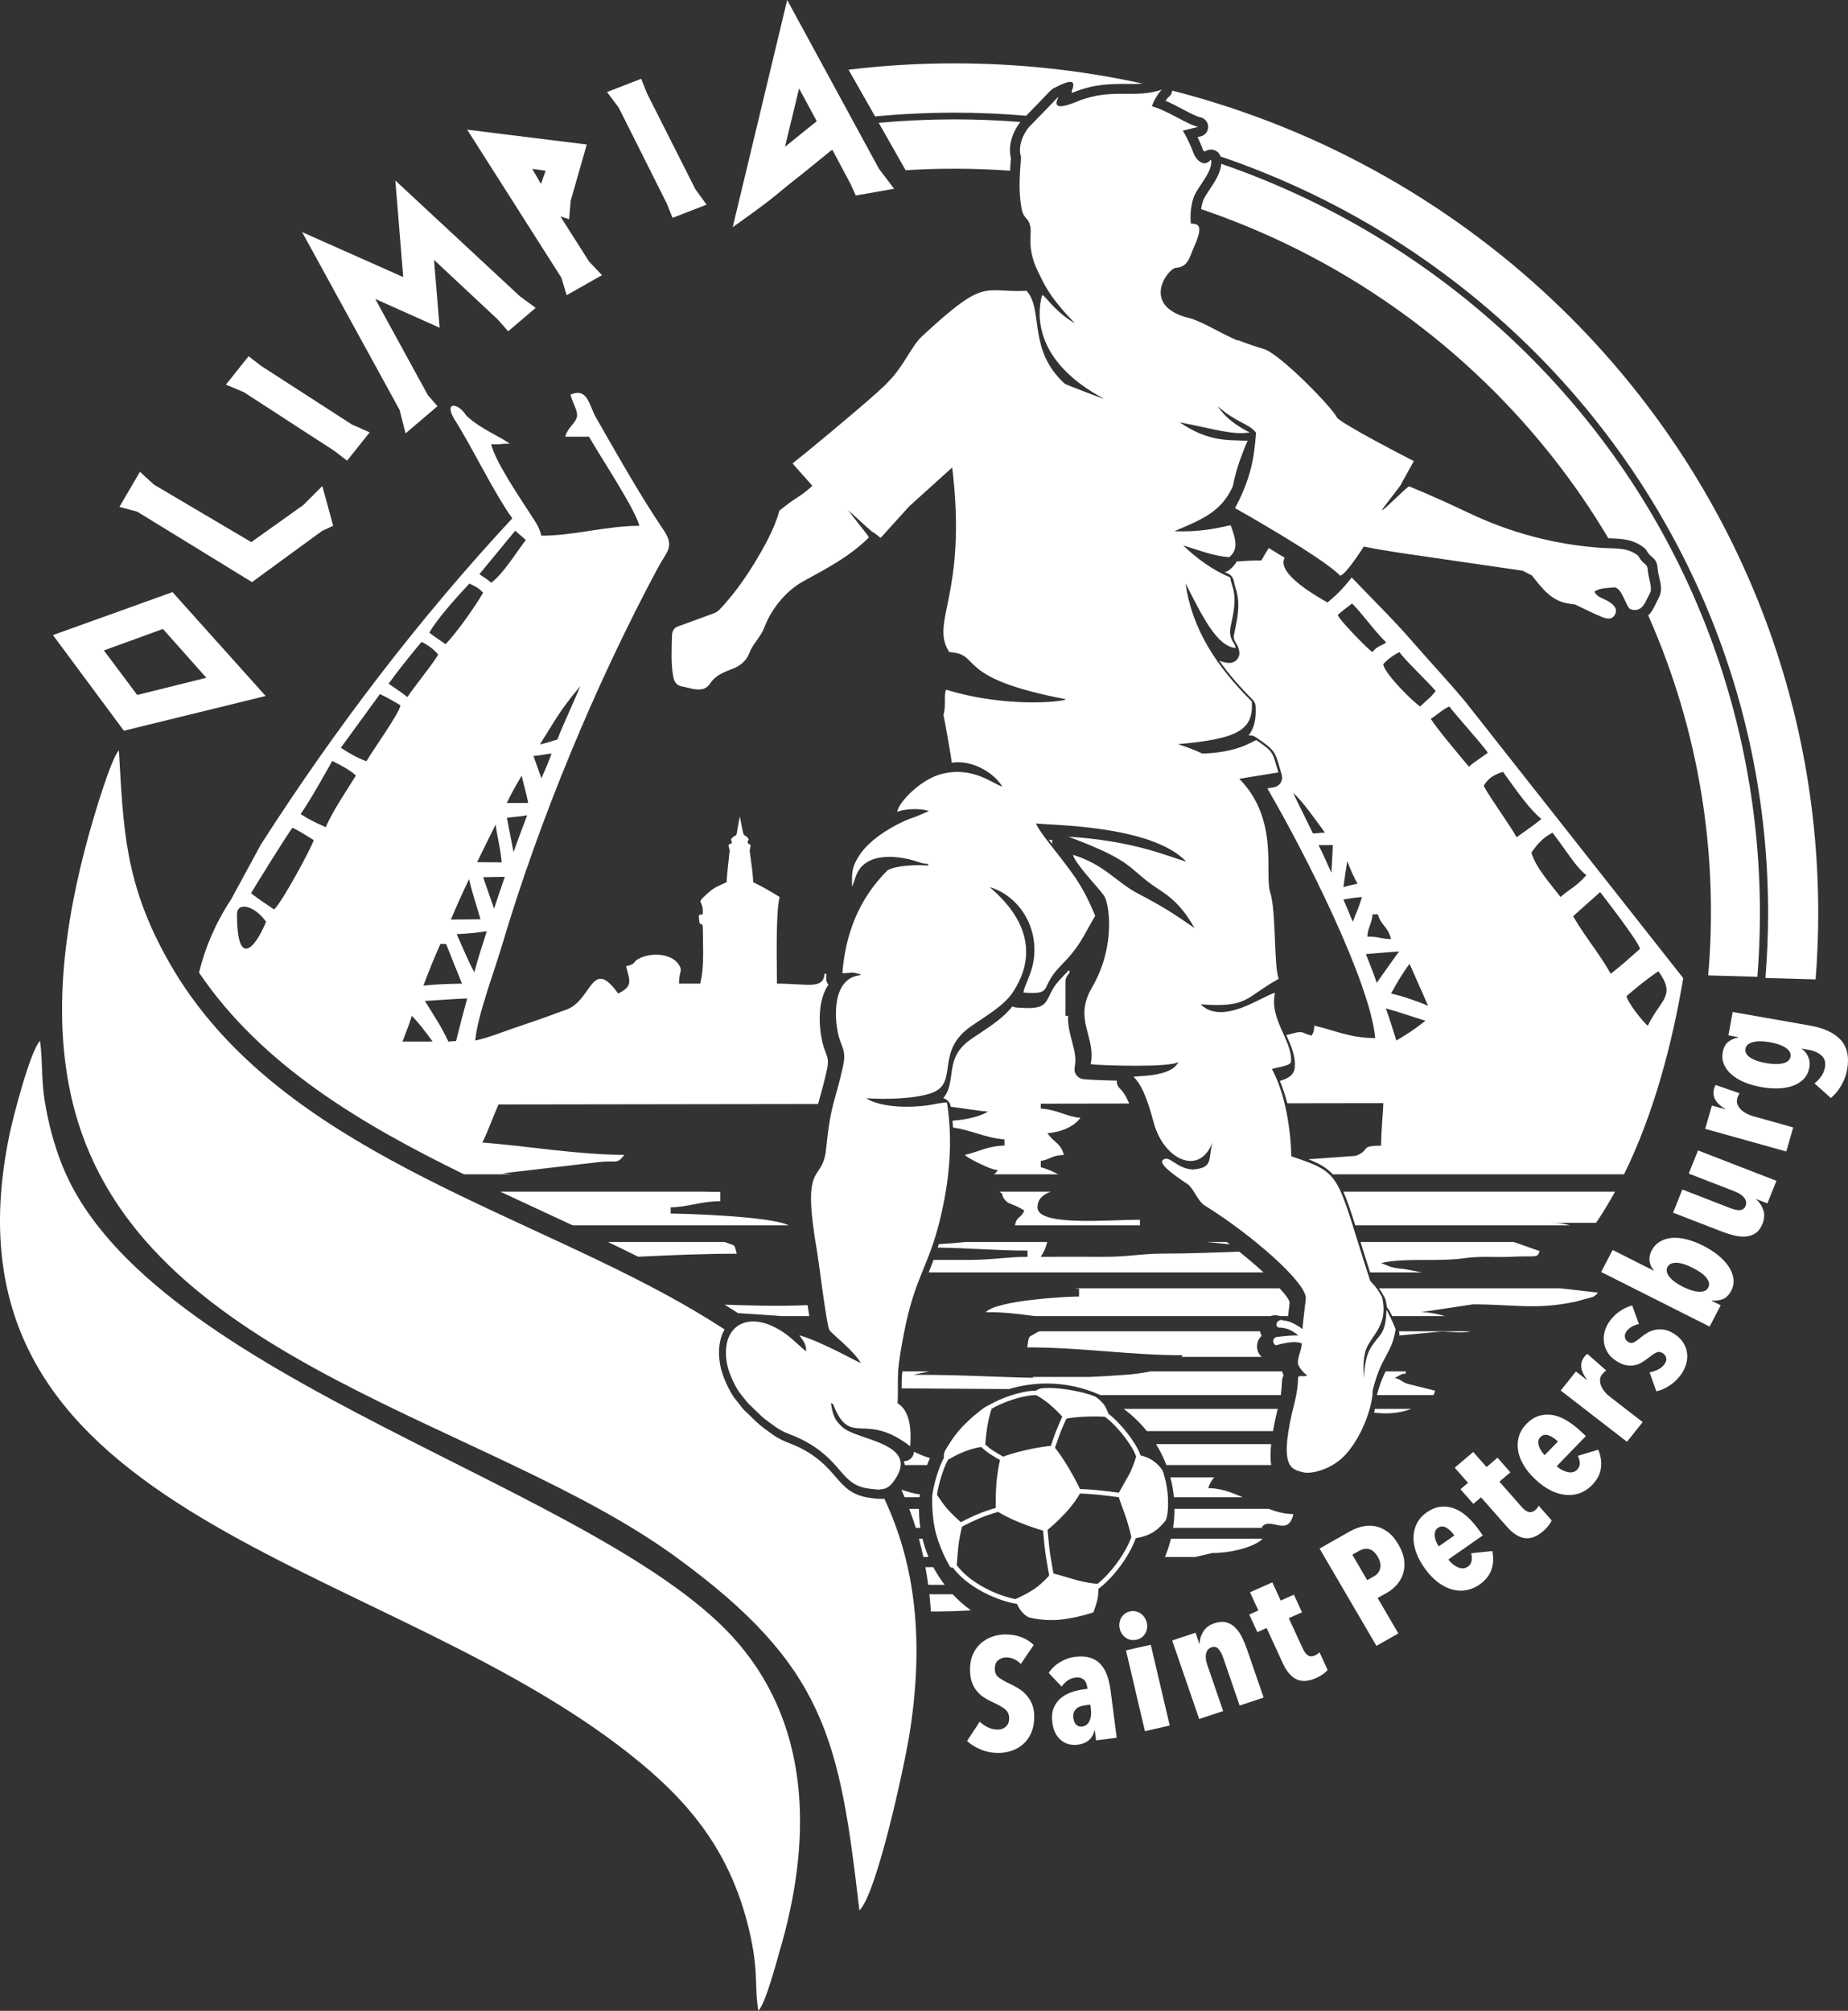
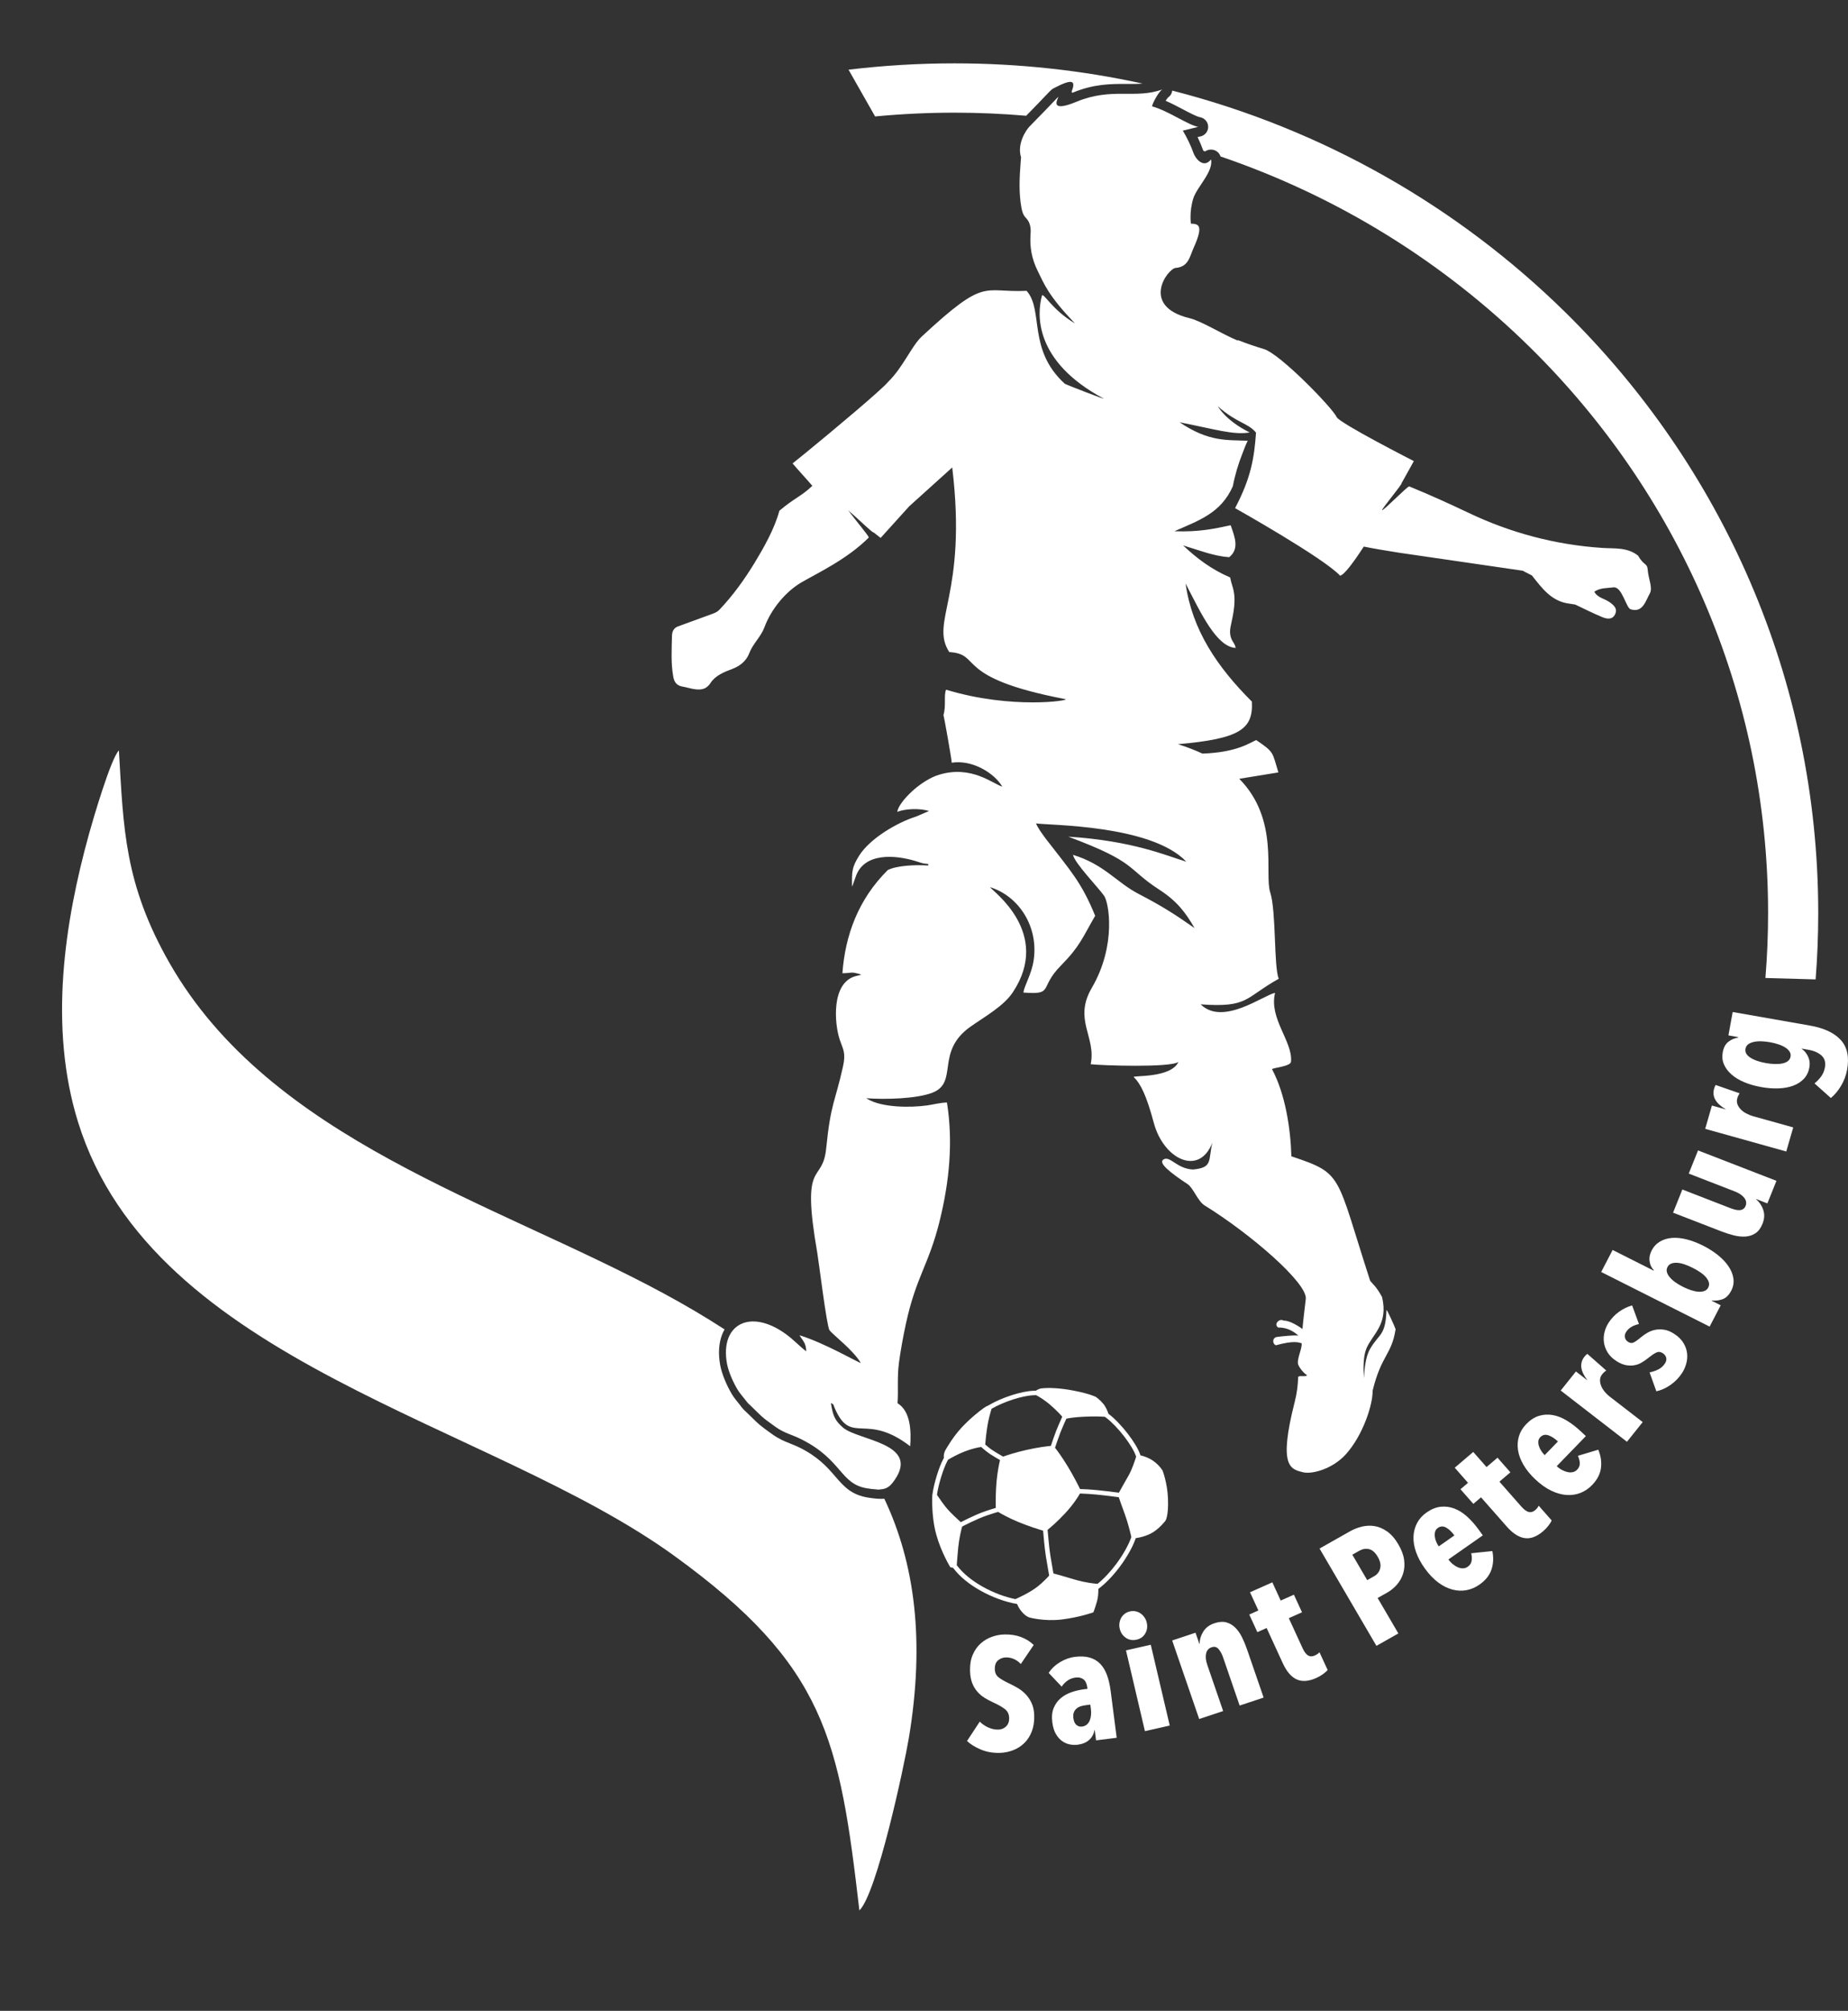
<svg xmlns="http://www.w3.org/2000/svg" width="91" height="99" viewBox="0 0 91 99" fill="none">
  <rect x="0" y="0" width="91" height="99" fill="#333333" stroke="none" />
  <g clip-path="url(#clip0_172_62)">
    <path d="M46.999 3.119C50.181 3.119 53.282 3.464 56.265 4.115C56.009 4.136 55.749 4.135 55.481 4.133C54.706 4.13 53.875 4.126 52.814 4.565C52.81 4.567 52.806 4.569 52.801 4.574C52.792 4.553 52.781 4.533 52.768 4.515C52.964 4.005 52.883 3.819 51.876 4.35L51.874 4.351L51.874 4.35C51.856 4.359 51.838 4.371 51.82 4.385C51.802 4.397 51.785 4.411 51.77 4.425C51.706 4.481 51.626 4.565 51.5 4.697C51.316 4.89 51.011 5.21 50.532 5.699C49.367 5.599 48.189 5.547 46.999 5.547C45.681 5.547 44.377 5.611 43.092 5.733L41.784 3.431C43.493 3.226 45.233 3.119 46.999 3.119L46.999 3.119ZM53.005 5.011C52.969 5.026 52.935 5.039 52.901 5.053C52.935 5.04 52.969 5.026 53.005 5.011ZM52.174 5.226C52.165 5.225 52.156 5.222 52.148 5.221C52.156 5.222 52.165 5.225 52.174 5.226ZM52.142 5.219C52.135 5.218 52.127 5.215 52.12 5.212C52.127 5.215 52.135 5.218 52.142 5.219ZM52.094 4.789C52.084 4.798 52.07 4.811 52.052 4.829C52.07 4.811 52.084 4.798 52.094 4.789ZM86.934 48.15L86.934 48.143L89.406 48.213L89.406 48.219L86.934 48.15ZM86.934 48.143C87.02 47.091 87.065 46.027 87.065 44.952C87.065 34.071 82.58 24.22 75.33 17.089C71.087 12.916 65.896 9.675 60.103 7.704C60.029 7.469 59.783 7.323 59.532 7.374C59.462 7.388 59.399 7.416 59.345 7.455L59.258 7.427C59.251 7.412 59.244 7.398 59.24 7.385C59.167 7.184 59.082 6.98 58.984 6.774L58.972 6.748C59.014 6.737 59.043 6.73 59.053 6.729C59.324 6.7 59.52 6.462 59.491 6.196C59.467 5.978 59.301 5.81 59.093 5.771C58.923 5.738 58.598 5.567 58.244 5.381C57.971 5.236 57.682 5.085 57.398 4.962C57.437 4.9 57.476 4.845 57.512 4.806L57.515 4.802C57.635 4.721 57.709 4.595 57.725 4.461C65.161 6.361 71.806 10.189 77.076 15.371C84.773 22.942 89.534 33.4 89.534 44.952C89.534 46.05 89.491 47.137 89.406 48.213L86.934 48.143V48.143ZM52.871 5.065C52.85 5.073 52.828 5.081 52.807 5.089C52.828 5.081 52.85 5.073 52.871 5.065ZM52.462 5.197C52.45 5.2 52.437 5.203 52.424 5.205L52.462 5.197ZM52.344 5.22C52.333 5.221 52.323 5.223 52.313 5.224L52.344 5.22ZM52.209 5.228C52.2 5.228 52.191 5.227 52.183 5.226C52.191 5.227 52.2 5.228 52.209 5.228ZM52.115 5.211C52.081 5.198 52.059 5.178 52.044 5.155C52.059 5.178 52.081 5.198 52.115 5.211ZM52.037 4.981C52.071 4.856 52.152 4.739 52.096 4.787C52.152 4.739 52.071 4.856 52.037 4.981Z" fill="white" />
    <path d="M51.747 71.186C51.764 71.134 51.818 70.973 51.882 70.79C51.923 70.675 51.967 70.554 52.006 70.451C52.042 70.357 52.09 70.242 52.139 70.13C52.207 69.972 52.275 69.821 52.308 69.748C52.207 69.632 52.028 69.441 51.761 69.206C51.426 68.912 51.153 68.753 50.987 68.673L50.988 68.69L50.906 68.692C50.623 68.7 50.26 68.781 49.901 68.895C49.501 69.023 49.107 69.194 48.836 69.355L48.827 69.36C48.768 69.549 48.675 69.874 48.622 70.209C48.562 70.593 48.528 70.952 48.515 71.118C48.569 71.166 48.731 71.306 48.865 71.394C48.936 71.442 49.017 71.492 49.092 71.537C49.245 71.629 49.379 71.704 49.38 71.705L49.396 71.714C49.591 71.644 50.006 71.506 50.557 71.382C51.113 71.257 51.546 71.205 51.747 71.186H51.747ZM48.661 69.201L48.72 69.166C49.004 68.996 49.416 68.818 49.833 68.685C50.211 68.565 50.596 68.48 50.899 68.472L50.981 68.47L50.981 68.483C51.058 68.434 51.151 68.384 51.237 68.362C51.322 68.34 51.659 68.335 51.659 68.335C51.659 68.335 52.154 68.326 52.87 68.465C53.682 68.623 53.956 68.772 53.956 68.772C53.956 68.772 54.13 68.879 54.319 69.102C54.45 69.255 54.535 69.462 54.583 69.606L54.589 69.61C54.889 69.834 55.236 70.201 55.53 70.581C55.825 70.962 56.068 71.36 56.157 71.642L56.161 71.652C56.323 71.689 56.567 71.767 56.792 71.927C57.119 72.159 57.253 72.412 57.253 72.412C57.253 72.412 57.483 73.013 57.514 73.773C57.55 74.67 57.385 74.877 57.385 74.877C57.385 74.877 57.063 75.303 56.662 75.504C56.38 75.644 56.105 75.704 55.927 75.728L55.911 75.775C55.772 76.166 55.494 76.665 55.142 77.136C54.833 77.549 54.467 77.942 54.086 78.228C54.087 78.402 54.076 78.636 54.024 78.819C53.915 79.205 53.84 79.381 53.84 79.381C53.84 79.381 53.168 79.624 52.287 79.732C51.407 79.839 50.681 79.631 50.681 79.631C50.681 79.631 50.47 79.572 50.249 79.268C50.169 79.158 50.117 79.056 50.082 78.969L50.054 78.964C49.51 78.871 48.859 78.639 48.265 78.303C47.745 78.01 47.268 77.636 46.942 77.203L46.931 77.188L46.798 77.162C46.798 77.162 46.344 76.43 46.099 75.533C45.843 74.592 45.91 73.592 45.91 73.592L45.914 73.587L45.919 73.551C45.953 73.297 46.031 72.971 46.126 72.66C46.221 72.348 46.336 72.048 46.443 71.846L46.479 71.777C46.465 71.671 46.475 71.53 46.563 71.38C46.653 71.228 46.938 70.73 47.353 70.283C47.783 69.822 48.226 69.475 48.457 69.311C48.536 69.255 48.604 69.221 48.661 69.201ZM46.677 71.873L46.68 71.875L46.642 71.947C46.544 72.135 46.434 72.423 46.342 72.725C46.249 73.028 46.173 73.342 46.142 73.579L46.139 73.599C46.266 73.786 46.495 74.117 46.662 74.306C46.837 74.505 47.152 74.796 47.312 74.942C47.375 74.909 47.509 74.84 47.687 74.755C47.811 74.696 47.956 74.629 48.11 74.562C48.246 74.502 48.398 74.445 48.539 74.397C48.759 74.32 48.959 74.261 49.033 74.24C49.029 73.998 49.026 73.453 49.072 72.948C49.115 72.471 49.198 72.074 49.243 71.883C49.161 71.836 48.917 71.696 48.739 71.578C48.679 71.538 48.615 71.49 48.556 71.443C48.444 71.354 48.351 71.27 48.345 71.265L48.315 71.238C48.136 71.266 47.845 71.328 47.503 71.461C47.158 71.595 46.849 71.769 46.677 71.873H46.677ZM52.51 69.846C52.476 69.92 52.41 70.066 52.345 70.217C52.298 70.325 52.252 70.437 52.216 70.529C52.104 70.822 51.975 71.21 51.957 71.263L51.952 71.278C52.068 71.425 52.294 71.728 52.573 72.188C52.871 72.678 53.087 73.111 53.182 73.309C53.205 73.31 53.38 73.315 53.606 73.329C53.73 73.338 53.871 73.348 54.018 73.363C54.168 73.377 54.341 73.397 54.504 73.416C54.751 73.446 54.994 73.477 55.097 73.49C55.193 73.317 55.405 72.936 55.569 72.653C55.736 72.366 55.885 71.915 55.946 71.719L55.943 71.708C55.86 71.447 55.631 71.074 55.351 70.712C55.069 70.349 54.738 69.999 54.453 69.787L54.409 69.754C54.219 69.739 53.898 69.727 53.412 69.748C52.931 69.768 52.647 69.817 52.51 69.846L52.51 69.846ZM47.113 77.059L47.123 77.072C47.429 77.479 47.883 77.833 48.378 78.113C48.921 78.419 49.514 78.636 50.019 78.733L50.018 78.722C50.018 78.722 50.698 78.43 51.107 78.101C51.356 77.9 51.55 77.698 51.664 77.571C51.651 77.494 51.624 77.345 51.595 77.178L51.504 76.639C51.443 76.278 51.374 75.48 51.364 75.36C51.136 75.292 50.618 75.13 50.121 74.922C49.659 74.728 49.316 74.536 49.149 74.436L49.127 74.443C49.123 74.444 48.891 74.509 48.615 74.605C48.478 74.652 48.331 74.707 48.201 74.764C48.047 74.831 47.905 74.897 47.784 74.955C47.544 75.07 47.384 75.154 47.382 75.156L47.377 75.158C47.325 75.352 47.23 75.747 47.186 76.185C47.159 76.451 47.129 76.841 47.113 77.059L47.113 77.059ZM54.045 77.978C54.374 77.714 54.69 77.368 54.961 77.006C55.3 76.552 55.567 76.074 55.699 75.703L55.71 75.672C55.664 75.474 55.532 74.929 55.389 74.549C55.268 74.226 55.152 73.89 55.09 73.712C55.007 73.701 54.755 73.668 54.478 73.636C54.306 73.616 54.132 73.596 53.996 73.582C53.855 73.569 53.715 73.558 53.592 73.55C53.373 73.536 53.212 73.531 53.18 73.53C53.084 73.702 52.858 74.064 52.459 74.495C52.064 74.92 51.742 75.193 51.586 75.318L51.587 75.329C51.591 75.379 51.664 76.237 51.725 76.603C51.794 77.011 51.846 77.309 51.873 77.465C52.05 77.513 52.45 77.625 52.915 77.765C53.452 77.926 53.921 77.969 54.045 77.978V77.978Z" fill="white" />
-     <path fill-rule="evenodd" clip-rule="evenodd" d="M8.605 29.275L13.081 34.266L6.1 35.977L2.607 31.267L8.495 29.152L8.605 29.274L8.605 29.275ZM5.116 32.023L6.756 34.215L10.161 33.369L8.024 30.965L5.116 32.023V32.023ZM7.114 23.433L7.579 23.858L12.373 26.69L14.935 24.865L15.871 23.929L16.407 25.884L15.85 26.146L12.409 28.659L6.762 25.194L5.88 24.956L6.891 23.228L7.114 23.432V23.433ZM12.433 17.686L12.86 18.015L17.324 20.897L18.203 21.288L17.09 22.681L16.478 22.208L12.019 19.315L11.126 18.935L12.242 17.538L12.433 17.686ZM19.875 20.96L19.678 20.184L14.877 11.428L19.855 13.64L19.468 8.887L25.593 14.58L26.378 15.157L25.023 16.311L24.509 15.727L21.372 12.795L21.647 16.135L18.477 14.717L21.074 19.461L21.545 19.997L19.97 21.338L19.874 20.96L19.875 20.96ZM28.1 9.896L28.025 10.792L27.598 10.659L29.01 12.881L29.645 13.547L27.902 14.533L27.645 13.675L23.006 6.384L28.893 7.115L28.1 9.896L28.1 9.896ZM26.87 8.407L26.209 8.313L26.638 9.058L26.87 8.407H26.87ZM31.662 4.103L31.862 4.602L34.236 9.305L34.792 10.077L33.117 10.726L32.832 10.014L30.468 5.301L29.892 4.531L31.573 3.879L31.662 4.103H31.662ZM42.062 9.453L41.893 9.076L40.987 7.373C40.939 7.402 40.897 7.432 40.86 7.462L39.644 8.451L38.853 9.077C38.452 9.399 38.026 9.773 37.614 10.071C37.492 10.165 37.349 10.273 37.184 10.392C37.024 10.511 36.832 10.649 36.611 10.807L36.081 11.184L38.763 0L43.276 8.3L44.028 9.294L42.14 9.625L42.062 9.453L42.062 9.453ZM39.349 4.356L38.653 7.231C39.172 6.806 39.697 6.388 40.219 5.967L39.349 4.356Z" fill="white" />
-     <path d="M46.999 5.877C48.092 5.877 49.173 5.921 50.244 6.006C50.105 6.183 49.902 6.504 49.801 6.881C49.727 7.158 49.701 7.468 49.78 7.788L49.768 7.943C49.757 8.095 49.745 8.248 49.736 8.404C48.833 8.339 47.92 8.306 46.999 8.306C46.192 8.306 45.39 8.331 44.595 8.381L43.27 6.047C44.498 5.935 45.742 5.877 46.999 5.877H46.999ZM79.987 27.052C79.969 27.048 79.951 27.044 79.932 27.041C79.951 27.044 79.969 27.048 79.987 27.052ZM58.853 9.552C58.863 9.533 58.873 9.515 58.883 9.496C58.873 9.515 58.863 9.533 58.853 9.552ZM59.292 8.854C59.312 8.823 59.33 8.793 59.349 8.763C59.33 8.793 59.312 8.823 59.292 8.854ZM59.387 8.701C59.362 8.741 59.375 8.721 59.387 8.701C59.406 8.669 59.423 8.639 59.44 8.608C59.423 8.639 59.406 8.669 59.387 8.701ZM84.116 48.022C84.632 42.075 83.684 35.98 81.163 30.302C81.345 30.126 81.465 29.876 81.577 29.64C81.605 29.582 81.631 29.526 81.667 29.464C81.676 29.448 81.683 29.432 81.69 29.416C81.857 29.086 81.784 28.77 81.703 28.422C81.672 28.292 81.64 28.155 81.631 28.032C81.601 27.63 81.495 27.541 81.305 27.384C81.255 27.343 81.185 27.284 81.092 27.121C81.061 27.068 81.023 27.023 80.978 26.986C80.428 26.537 79.837 26.521 79.261 26.506L79.201 26.504C77.579 23.771 75.607 21.263 73.346 19.039C69.39 15.148 64.548 12.129 59.144 10.297C59.161 10.178 59.189 10.048 59.231 9.912C59.276 9.767 59.417 9.553 59.565 9.331C59.83 8.932 60.108 8.512 60.137 8.065C65.824 10.024 70.92 13.218 75.093 17.322C83.614 25.703 87.427 37.052 86.536 48.091L84.116 48.022ZM79.873 27.032L79.816 27.024C79.835 27.026 79.854 27.029 79.873 27.032ZM79.797 27.021L79.739 27.015C79.758 27.017 79.778 27.019 79.797 27.021ZM59.457 8.578C59.584 8.343 59.668 8.111 59.641 7.897C59.668 8.11 59.584 8.343 59.457 8.578Z" fill="white" />
-     <path fill-rule="evenodd" clip-rule="evenodd" d="M51.65 41.342L51.821 41.563C51.809 41.515 51.804 41.466 51.808 41.415C51.809 41.394 51.812 41.373 51.816 41.353L51.65 41.342H51.65ZM20.272 50.011C20.172 50.412 19.974 50.851 19.821 51.28C20.316 51.28 20.81 51.28 21.304 51.28C20.969 50.811 20.522 50.24 20.272 50.011ZM11.386 44.27C10.6 45.463 10.088 46.684 9.801 47.886C12.879 52.431 17.746 55.323 22.847 57.815H25.217L24.728 57.77C26.318 57.584 27.909 57.397 29.5 57.212C30.378 57.113 30.361 57.352 30.748 56.857C28.504 56.857 25.943 56.419 23.751 56.249C24.025 55.717 24.22 55.119 24.492 54.508C24.512 54.465 24.531 54.42 24.55 54.377L40.284 54.354C40.316 54.235 40.349 54.115 40.384 53.991C40.477 53.66 40.584 53.28 40.721 52.66C40.816 52.232 40.756 52.073 40.667 51.84C40.638 51.764 40.606 51.68 40.581 51.608L40.572 51.584L40.544 51.489C40.409 51.034 40.309 50.289 40.398 49.609C40.452 49.194 40.575 48.797 40.795 48.479C40.717 48.387 40.673 48.266 40.683 48.136C40.688 48.07 40.693 48.005 40.699 47.94H40.606C40.535 48.734 39.761 48.427 38.26 48.427C38.26 47.65 38.185 44.963 38.39 44.163C37.917 43.867 37.613 43.691 37.087 43.431C37.087 43.119 36.992 42.439 36.918 41.902C36.905 41.804 36.974 41.685 36.956 41.602C36.951 41.579 36.825 41.529 36.82 41.506C36.79 41.372 36.903 41.371 36.854 41.297C36.671 41.025 36.645 41.276 36.565 40.873C36.52 40.648 36.475 40.422 36.43 40.197C36.388 40.422 36.346 40.648 36.304 40.873C36.266 41.255 36.218 41.051 36.011 41.297C35.957 41.362 36.059 41.374 36.027 41.506C36.02 41.536 35.882 41.57 35.876 41.602C35.864 41.678 35.938 41.814 35.929 41.902C35.872 42.441 35.787 43.109 35.783 43.431C35.344 43.649 35.203 43.652 34.821 44.002C34.241 44.534 34.61 44.252 34.61 44.893C34.61 45.235 34.355 44.76 34.43 45.329C34.477 45.686 34.61 45.288 34.61 45.747C34.61 46.622 34.688 47.592 34.48 48.427C34.132 48.427 33.785 48.427 33.437 48.427C33.437 47.777 33.645 47.813 33.414 47.475C33.056 46.95 32.139 46.895 31.555 47.153C31.073 47.367 31.421 47.427 30.83 47.574C31.008 48.289 31.193 48.541 30.439 48.914C29.125 47.079 29.161 49.247 27.896 49.705C27.57 49.823 27.326 49.908 27.05 50.011C26.444 50.238 25.895 50.411 25.244 50.638C24.681 50.834 24.058 51.086 23.401 51.23C23.509 50.011 24.339 47.829 24.703 46.599C26.551 40.37 29.31 33.72 32.394 27.959C32.82 27.163 33.239 26.927 32.684 26.107C31.482 24.331 30.414 22.413 29.353 20.567C29.002 19.956 28.947 19.061 28.093 19.43C28.205 19.88 28.496 20.259 28.396 20.567C28.288 20.895 27.967 21.028 27.832 21.501C28.223 21.501 28.614 21.501 29.005 21.501C29.575 22.508 31.274 25.052 31.482 25.887C29.868 25.887 28.262 26.375 26.659 26.375C26.541 25.901 26.318 25.626 26.063 25.227C25.536 24.404 24.401 22.741 24.183 21.867C24.689 21.906 24.537 21.836 25.109 21.848C24.487 21.413 23.748 21.166 22.971 20.474C22.55 19.794 21.836 19.761 22.385 20.657C23.261 22.035 24.333 24.276 25.225 25.521C20.611 30.484 16.456 35.943 12.835 41.597C12.352 42.488 11.869 43.379 11.386 44.27V44.27ZM28.2 60.327H38.834C37.977 59.879 33.693 59.748 33.026 59.748C33.026 59.646 33.026 59.545 33.026 59.443C33.889 59.425 34.543 59.139 35.467 59.139C35.467 58.987 35.467 58.835 35.467 58.683C35.163 58.683 34.9 58.678 34.659 58.67H24.635C25.362 59.012 26.09 59.349 26.814 59.684C27.278 59.899 27.741 60.113 28.2 60.327V60.327ZM31.425 61.873C32.99 61.799 34.57 61.725 36.281 61.725C36.136 61.217 36.261 61.37 35.737 61.168C35.718 61.161 35.698 61.154 35.678 61.147H29.939C30.44 61.387 30.936 61.629 31.425 61.873H31.425ZM45.469 76.657H45.723C45.602 76.368 45.502 76.067 45.426 75.757H45.25C45.331 76.052 45.404 76.352 45.469 76.657ZM45.708 78.027H46.519C46.309 77.753 46.121 77.462 45.959 77.156H45.569C45.622 77.442 45.668 77.732 45.708 78.027H45.708ZM45.839 79.338H46.241C46.791 79.333 47.317 79.315 47.806 79.281C47.483 79.046 47.184 78.781 46.912 78.491H45.764L45.767 78.51C45.796 78.782 45.82 79.058 45.838 79.338H45.839ZM45.321 75.222C45.275 74.922 45.252 74.615 45.252 74.303V74.287H44.773C44.889 74.593 44.996 74.905 45.095 75.223H45.321V75.222ZM45.28 73.716C45.285 73.668 45.29 73.62 45.296 73.571C44.95 73.534 44.669 73.425 44.385 73.348C44.44 73.47 44.494 73.593 44.546 73.716H45.28ZM40.858 50.309C40.857 50.273 40.856 50.236 40.856 50.199C40.856 50.236 40.857 50.273 40.858 50.309ZM41.33 48.602C41.338 48.594 41.347 48.586 41.355 48.577C41.347 48.586 41.338 48.594 41.33 48.602ZM41.434 48.508C41.471 48.478 41.51 48.452 41.551 48.427C41.51 48.452 41.471 48.479 41.434 48.508ZM45.651 72.131C45.694 72.016 45.741 71.903 45.792 71.791C45.53 71.704 45.257 71.595 45.005 71.477L45.004 71.49H45.003C44.997 71.583 44.963 71.675 44.9 71.754C44.802 71.878 44.655 71.942 44.507 71.941C44.529 72.001 44.545 72.065 44.556 72.131H45.651H45.651ZM44.512 71.456C44.481 71.432 44.449 71.408 44.418 71.385C44.449 71.408 44.48 71.432 44.512 71.456ZM44.408 71.378C44.377 71.355 44.346 71.333 44.316 71.311C44.346 71.333 44.377 71.355 44.408 71.378ZM44.315 71.311C44.285 71.29 44.255 71.269 44.225 71.248L44.315 71.311ZM44.216 71.242C44.189 71.224 44.163 71.206 44.136 71.189C44.163 71.206 44.189 71.224 44.216 71.242ZM44.119 71.178C44.093 71.161 44.067 71.145 44.041 71.129C44.067 71.145 44.093 71.161 44.119 71.178ZM44.398 68.356L49.689 68.388C50.275 68.211 50.898 68.115 51.544 68.115C52.488 68.115 53.383 68.32 54.188 68.686H63.068C63.073 68.65 63.078 68.613 63.083 68.578C63.107 68.395 63.12 68.217 63.125 68.043C63.129 67.895 63.16 67.789 63.209 67.712C63.176 67.644 63.15 67.578 63.133 67.517H56.669C56.174 67.62 55.692 67.666 55.431 67.685C54.782 67.733 54.196 67.768 53.657 67.791C52.718 67.791 51.78 67.791 50.841 67.791C50.862 67.805 50.882 67.819 50.902 67.833C49.095 67.805 47.545 67.685 44.967 67.685L45.77 67.517H44.435C44.403 67.812 44.398 68.088 44.398 68.356H44.398ZM55.334 69.363C55.759 69.68 56.142 70.047 56.474 70.458H62.685C62.741 70.135 62.817 69.772 62.917 69.363H55.334ZM56.928 71.1C57.129 71.424 57.299 71.77 57.437 72.131H62.595C62.554 71.867 62.55 71.531 62.594 71.1H56.928H56.928ZM57.632 72.737C57.716 73.054 57.775 73.381 57.807 73.716H61.19C60.637 73.47 60.078 73.264 59.494 73.264C59.578 73.019 59.68 72.851 59.792 72.737H57.632H57.632ZM57.835 74.287L57.836 74.303C57.836 74.615 57.812 74.922 57.766 75.222H62.177C62.164 75.209 62.15 75.196 62.134 75.183C62.553 74.644 63.434 75.709 63.688 74.543C63.275 74.543 62.873 74.437 62.475 74.286H57.835V74.287ZM57.661 75.757C57.584 76.067 57.485 76.368 57.364 76.657H58.85C59.134 76.588 59.413 76.522 59.685 76.461C60.656 76.461 61.795 76.151 62.177 75.757H57.661ZM62.125 66.804C62.048 66.733 61.99 66.648 61.952 66.556C61.901 66.436 61.885 66.306 61.904 66.184C61.923 66.054 61.979 65.929 62.071 65.825C62.088 65.806 62.106 65.788 62.125 65.771C62.086 65.699 62.063 65.623 62.055 65.545H51.178C51.117 65.57 51.06 65.599 51.008 65.631C50.597 65.886 50.695 65.692 50.582 66.336C53.304 66.336 55.603 66.722 58.238 66.722C58.224 66.75 58.208 66.777 58.189 66.804H62.125V66.804ZM62.551 64.797C62.694 64.746 62.856 64.737 63.019 64.793L63.054 64.797H63.428L63.504 64.15C63.516 64.03 63.329 63.771 63.013 63.429H52.932C52.998 63.438 53.065 63.444 53.134 63.446C53.134 63.574 53.134 63.703 53.134 63.831C52.6 63.831 49.109 64.005 48.54 64.602C49.533 64.602 50.094 64.684 50.964 64.797H62.551H62.551ZM62.218 62.645L62.201 62.63C61.846 62.301 61.444 61.959 61.022 61.623C59.824 61.664 58.641 61.718 57.266 61.719C56.186 61.721 55.58 61.881 54.343 61.877C53.313 61.873 52.282 61.877 51.251 61.877C51.424 61.571 51.474 61.519 51.569 61.147H47.568C47.091 61.195 46.623 61.233 46.23 61.254C46.213 61.311 46.195 61.368 46.177 61.423C47.792 61.445 49.05 61.572 50.6 61.572C50.6 61.674 50.6 61.775 50.6 61.877C49.609 61.877 48.878 62.031 47.671 62.029H45.969C45.89 62.244 45.81 62.447 45.73 62.645H62.218V62.645ZM56.133 60.327V60.052C54.556 60.052 51.088 60.387 51.088 59.443C51.088 59.042 51.35 58.821 51.736 58.67H49.214C49.478 58.847 49.277 58.782 49.427 58.995C49.635 59.288 49.697 59.216 50.127 59.422C50.167 59.44 50.395 59.569 50.437 59.595C50.278 60.008 50.061 59.861 49.981 60.327H56.133V60.327ZM52.111 57.815C51.811 57.656 51.49 57.525 51.251 57.466C51.251 57.365 51.251 57.263 51.251 57.162C51.854 57.03 51.706 56.91 52.39 56.857C52.221 56.266 51.933 56.29 51.576 55.793C52.267 55.739 52.898 55.459 53.204 55.032C52.492 54.977 52.127 54.644 51.251 54.576C51.251 54.497 51.251 54.417 51.251 54.338L55.603 54.331C55.587 54.294 55.572 54.257 55.556 54.222C55.424 53.928 55.303 53.747 55.178 53.626C55.029 53.483 54.973 53.343 55.004 53.203C54.256 53.19 53.589 53.157 53.362 53.131C53.343 53.13 53.323 53.127 53.303 53.123C53.037 53.07 52.865 52.814 52.919 52.552C53.011 52.109 52.902 51.697 52.793 51.286C52.684 50.877 52.575 50.469 52.594 50.011H52.467C52.467 49.442 52.467 48.874 52.467 48.305C52.467 47.995 52.785 47.893 52.626 47.773C52.524 47.885 52.411 48.005 52.284 48.134C51.931 48.492 51.804 48.755 51.715 48.939C51.428 49.534 51.348 49.699 50.051 49.605L50.051 49.603L50.01 49.599C49.954 49.59 49.901 49.572 49.853 49.547C49.436 50.08 48.824 50.488 48.242 50.875C48.084 50.979 47.929 51.083 47.772 51.194C47.008 51.732 46.922 52.351 46.849 52.874C46.785 53.332 46.729 53.742 46.449 54.066C46.632 54.114 46.778 54.264 46.809 54.46L46.814 54.488C47.443 54.565 48.146 54.689 48.647 54.728C48.238 54.994 47.468 55.137 46.902 55.175C46.913 55.288 46.923 55.401 46.931 55.514C47.831 55.636 48.523 56.024 49.461 56.097C49.461 56.198 49.461 56.3 49.461 56.401C48.636 56.418 48.228 56.701 47.508 56.858C47.728 57.035 47.566 56.926 47.889 57.11C48.005 57.176 48.224 57.279 48.314 57.321C48.646 57.472 48.715 57.526 49.136 57.618C49.069 57.703 49.008 57.766 48.949 57.815H52.111L52.111 57.815ZM63.994 64.205C63.995 64.194 63.995 64.183 63.995 64.171C63.995 64.183 63.995 64.194 63.994 64.205ZM63.996 64.165C63.995 64.153 63.995 64.141 63.994 64.129C63.995 64.141 63.995 64.153 63.996 64.165ZM63.987 64.085C63.985 64.072 63.982 64.058 63.978 64.045L63.987 64.085ZM63.976 64.036C63.972 64.023 63.968 64.01 63.964 63.996C63.968 64.01 63.972 64.023 63.976 64.036ZM63.961 63.988C63.956 63.974 63.951 63.96 63.945 63.945C63.951 63.96 63.956 63.974 63.961 63.988ZM63.944 63.943C63.938 63.928 63.932 63.913 63.925 63.898C63.932 63.913 63.938 63.928 63.944 63.943ZM63.922 63.89C63.915 63.875 63.907 63.86 63.9 63.845C63.907 63.86 63.915 63.875 63.922 63.89ZM63.76 63.609C63.748 63.592 63.736 63.575 63.724 63.558L63.76 63.609ZM56.075 54.185C56.066 54.161 56.056 54.139 56.047 54.117L56.075 54.185ZM53.402 52.649C53.406 52.63 53.409 52.61 53.413 52.592C53.409 52.61 53.406 52.63 53.402 52.649ZM53.425 52.517C53.427 52.5 53.429 52.483 53.432 52.466C53.429 52.483 53.427 52.5 53.425 52.517ZM53.409 51.765C53.378 51.582 53.333 51.405 53.286 51.228C53.333 51.405 53.378 51.582 53.409 51.765ZM53.224 50.993C53.207 50.927 53.191 50.862 53.176 50.796C53.191 50.862 53.207 50.928 53.224 50.993ZM53.158 50.714C53.148 50.664 53.138 50.614 53.13 50.563C53.138 50.614 53.147 50.664 53.158 50.714ZM43.524 54.348L43.495 54.349H43.496L43.524 54.348H43.524ZM67.663 69.553C68.256 69.61 68.808 69.617 69.492 69.363H67.705C67.693 69.425 67.679 69.488 67.663 69.553ZM70.584 68.686C70.622 68.62 70.625 68.585 70.674 68.471C70.252 68.365 69.83 68.26 69.408 68.153C69.086 68.095 68.97 67.892 68.682 67.843C68.743 67.81 68.804 67.776 68.865 67.741C69.351 67.459 69.095 67.862 69.24 67.517H68.232C68.091 67.796 67.943 68.145 67.8 68.686H70.584L70.584 68.686ZM68.906 65.751L70.749 65.575C71.272 65.51 71.874 65.678 72.411 65.545H68.885C68.907 65.61 68.915 65.68 68.906 65.751H68.906ZM71.162 64.797C70.786 64.69 70.404 64.602 69.977 64.602C70.828 64.473 71.678 64.345 72.529 64.217C74.552 64.218 75.651 64.497 77.582 64.086C77.871 64.007 78.159 63.928 78.447 63.85C78.63 63.737 78.592 63.741 78.689 63.639C78.125 63.575 77.559 63.51 76.995 63.446C76.939 63.442 76.888 63.436 76.84 63.429H67.904C67.982 63.537 68.069 63.674 68.174 63.862C68.199 63.905 68.218 63.951 68.23 64.002C68.261 64.13 68.284 64.252 68.299 64.368C68.343 64.417 68.386 64.477 68.428 64.547C68.447 64.58 68.478 64.637 68.514 64.711C68.528 64.737 68.541 64.766 68.556 64.797H71.162V64.797ZM70.026 62.645L69.154 62.481C68.779 62.437 68.707 62.436 68.463 62.367C68.312 62.305 68.162 62.243 68.011 62.181C69.277 61.906 70.753 62.138 72.148 61.941C72.92 61.831 73.582 61.913 74.361 61.876C75.742 61.811 75.684 61.96 75.814 61.595L74.548 61.147H66.994C67.131 61.588 67.286 62.086 67.465 62.645H70.026L70.026 62.645ZM77.322 60.327C76.961 60.243 76.89 60.204 76.31 60.204C77.072 60.204 77.833 60.204 78.595 60.204C78.926 59.714 79.237 59.201 79.528 58.67H66.15C66.334 59.085 66.514 59.619 66.738 60.327H77.322V60.327ZM79.972 57.815C81.435 54.844 82.344 51.394 82.887 48.157C79.308 43.617 75.729 39.078 72.15 34.538C71.309 33.532 70.432 32.602 69.561 31.597C68.643 30.537 67.538 29.455 66.561 28.431C66.071 29.056 65.827 29.27 65.372 29.664C64.984 29.442 62.81 28.246 63.262 27.462C63.002 27.3 62.736 27.137 62.476 26.98C62.337 27.208 62.213 27.416 62.113 27.593C61.64 27.593 61.26 27.617 60.9 27.643C60.824 27.78 60.713 27.914 60.556 28.042C60.486 28.106 60.398 28.15 60.301 28.166C60.347 28.188 60.395 28.209 60.443 28.229C60.599 28.287 60.721 28.422 60.753 28.595C60.763 28.646 60.776 28.705 60.794 28.775C60.811 28.842 60.829 28.903 60.846 28.956C61.093 29.705 60.945 30.398 60.8 31.081L60.777 31.189C60.758 31.276 60.752 31.357 60.763 31.431C60.771 31.488 60.793 31.545 60.831 31.604L60.842 31.62C60.887 31.688 60.929 31.764 60.962 31.843C60.995 31.924 61.019 32.01 61.03 32.1C61.033 32.127 61.034 32.155 61.032 32.183C61.016 32.451 60.783 32.654 60.511 32.639C60.346 32.629 60.188 32.589 60.038 32.523C60.504 33.191 61.061 33.827 61.685 34.45C61.769 34.532 61.824 34.644 61.831 34.77C61.863 35.367 61.777 35.835 61.483 36.21C61.601 36.194 61.725 36.219 61.831 36.291C62.758 36.92 62.777 36.984 63.012 37.791L63.108 38.119C63.118 38.146 63.126 38.175 63.131 38.205C63.174 38.469 62.992 38.718 62.723 38.761L62.405 38.813C64.373 42.181 67.479 48.425 67.718 51.107C66.458 51.107 65.703 50.713 64.72 50.498C64.69 50.833 64.707 50.763 64.589 50.985C64.124 50.884 64.254 50.782 63.871 50.827L63.342 50.96C63.584 51.5 63.809 52.014 63.755 52.573C63.718 52.955 63.371 53.12 63.024 53.215C63.17 53.567 63.291 53.939 63.391 54.319L68.118 54.312C68.103 54.911 68.011 55.556 68.011 56.401C66.888 56.424 67.546 56.598 66.761 56.906L64.431 57.074C64.97 57.286 65.335 57.494 65.626 57.815H79.972V57.815ZM61.098 35.892C61.09 35.903 61.082 35.914 61.074 35.924C61.082 35.914 61.09 35.903 61.098 35.892ZM60.996 36.014C60.986 36.024 60.975 36.035 60.965 36.045C60.975 36.035 60.986 36.024 60.996 36.014ZM60.844 36.149L60.81 36.174C60.821 36.166 60.833 36.157 60.844 36.149ZM60.804 36.178C60.791 36.188 60.778 36.197 60.765 36.205C60.778 36.197 60.791 36.188 60.804 36.178ZM60.765 36.205L60.763 36.206C60.908 36.426 61.051 36.646 61.194 36.865L60.764 36.205H60.765ZM64.583 57.679L64.587 57.681H64.588L64.583 57.679H64.583ZM66.675 21.021L66.675 21.014H66.661L66.675 21.021ZM49.968 34.822C49.937 34.605 49.907 34.374 49.88 34.131L49.968 34.822ZM39.767 64.254C38.354 64.33 36.686 64.265 35.686 64.233C35.883 64.356 36.077 64.479 36.268 64.603L36.322 64.639L36.324 64.637L36.344 64.65C37.002 64.688 37.755 64.742 38.511 64.797H39.851C39.823 64.623 39.794 64.44 39.767 64.254V64.254ZM22.458 51.252C22.362 51.252 22.173 51.28 22.077 51.28C21.772 50.598 21.34 49.96 20.924 49.28C21.58 49.247 22.132 49.188 23.009 49.158C22.883 49.587 22.548 50.884 22.458 51.252L22.458 51.252ZM60.558 61.261C60.169 61.224 59.788 61.185 59.414 61.147H60.406C60.457 61.185 60.507 61.223 60.558 61.261ZM68.76 51.23C69.357 50.864 69.502 50.792 70.194 50.254C69.569 50.066 68.913 49.828 68.239 49.645C68.368 49.964 68.627 50.809 68.76 51.23ZM70.325 49.523C70.02 48.833 69.716 48.143 69.412 47.453C69.12 47.827 68.792 48.371 68.5 48.914C69.058 49.036 69.85 49.311 70.325 49.523ZM81.665 47.818C81.001 48.264 80.5 48.697 80.1 49.036C80.1 49.305 80.938 50.358 81.143 50.498C81.788 49.164 82.55 49.054 81.665 47.818V47.818ZM21.966 46.478C21.88 46.478 21.776 46.469 21.689 46.469C21.337 47.263 21.123 47.795 20.85 48.525C21.602 48.448 22.172 48.439 22.749 48.427C22.509 47.822 22.235 47.156 21.967 46.478L21.966 46.478ZM68.891 46.843C68.259 46.892 67.993 46.907 67.26 46.974C67.452 47.472 67.606 47.828 67.794 48.388C68.111 47.942 68.245 47.744 68.891 46.843V46.843ZM23.36 47.868C23.569 47.059 23.697 46.733 23.971 45.847C23.515 45.916 23.089 45.965 22.488 45.99C22.727 46.514 23.085 47.392 23.36 47.868V47.868ZM68.5 46.234C68.342 45.601 68.007 45.574 67.848 45.015C67.761 45.015 67.674 45.015 67.588 45.015C67.541 45.535 67.373 45.593 67.327 46.112C67.981 46.112 67.91 46.22 68.5 46.234ZM13.103 45.381C12.517 44.563 11.669 44.386 11.669 45.015C11.669 47.628 12.525 46.773 13.103 45.381ZM23.1 43.283C22.864 43.755 22.426 44.738 22.202 45.273C22.637 45.273 23.227 45.259 23.661 45.259C23.507 44.718 23.214 43.837 23.1 43.283ZM78.797 43.919C78.352 44.316 77.907 44.712 77.463 45.108C78.043 46.108 78.754 46.942 79.318 47.94C79.758 47.604 80.139 47.265 80.752 46.721C80.752 46.429 78.866 44.016 78.797 43.919H78.797ZM67.066 44.163C66.573 44.202 66.435 44.249 66.153 44.284C66.306 44.652 66.428 44.937 66.616 45.383C66.836 44.804 66.889 44.748 67.066 44.163ZM66.347 42.397C66.259 42.882 66.239 43.063 66.153 43.675C66.436 43.602 66.505 43.58 66.848 43.506C66.685 43.217 66.47 42.761 66.347 42.397H66.347ZM24.857 43.168C24.553 43.168 24.096 43.188 23.791 43.188C23.946 43.641 24.173 44.283 24.328 44.737C24.508 44.192 24.714 43.583 24.857 43.168V43.168ZM24.404 40.597C24.127 41.163 23.83 41.75 23.494 42.448C23.798 42.448 24.4 42.457 24.704 42.457C24.64 41.742 24.498 41.255 24.404 40.597V40.597ZM65.561 42.971C65.578 42.547 65.618 42.031 65.632 41.604C65.415 41.604 65.146 41.611 64.929 41.611C65.12 41.972 65.378 42.571 65.561 42.971V42.971ZM12.363 43.975C12.723 44.267 13.3 44.639 13.494 44.772C13.822 44.548 15.371 41.676 15.449 41.361C14.967 41.059 14.803 40.956 14.407 40.752C14.257 40.891 12.401 43.896 12.363 43.975ZM76.451 40.995C75.927 41.267 75.681 41.604 75.408 41.97C75.62 42.713 76.32 43.47 76.842 44.163C77.307 43.755 77.598 43.673 78.115 43.089C77.592 42.668 77.248 42.051 76.451 40.995ZM25.959 40.137C25.506 40.22 25.274 40.214 24.965 40.264C25.038 40.693 25.21 41.529 25.287 41.951C25.501 41.362 25.755 40.666 25.959 40.137H25.959ZM25.689 38.188C25.486 38.527 25.178 39.058 24.955 39.535C25.216 39.535 25.747 39.533 26.007 39.533C25.924 39.056 25.787 38.651 25.689 38.188V38.188ZM63.677 39.046C63.924 39.543 64.415 40.542 64.653 41.032C64.873 41.031 64.966 40.996 65.241 40.995C64.958 40.6 64.071 39.339 63.677 39.046ZM74.681 41.219C75.213 40.837 75.397 40.732 75.899 40.322C75.321 39.832 74.83 39.139 74.009 37.999C73.424 38.19 73.261 38.384 73.062 38.68C73.199 39.026 74.404 40.697 74.681 41.219V41.219ZM14.803 40.078C15.217 40.345 15.452 40.464 16.043 40.725C16.375 39.926 17.098 38.883 17.527 38.182C17.233 37.905 16.79 37.684 16.362 37.462C16.02 38.067 15.301 39.369 14.804 40.078H14.803ZM27.161 37.099C26.704 37.155 26.616 37.195 26.268 37.218C26.398 37.583 26.529 37.949 26.659 38.314C26.832 37.944 27.031 37.46 27.161 37.099ZM19.72 34.722C19.404 34.539 19.09 34.351 18.708 34.172L16.784 36.814C17.144 37.057 17.619 37.327 18.044 37.48C18.361 36.921 19.665 35.128 19.72 34.722V34.722ZM71.367 34.782C71.002 34.952 70.827 35.151 70.455 35.391C70.714 35.816 71.921 37.261 72.337 37.752C72.487 37.581 73.108 37.188 73.258 37.068C73.258 36.949 71.637 35.157 71.367 34.782ZM28.577 33.779C27.561 34.977 27.293 35.539 26.585 36.653C26.957 36.575 27.193 36.475 27.446 36.411C27.697 35.744 28.142 34.823 28.577 33.779ZM69.933 34.782C70.321 34.402 70.413 34.39 70.696 34.017C70.261 33.512 69.177 32.495 68.914 32.105C68.614 32.245 68.26 32.517 68.109 32.71C68.244 33.255 69.627 34.59 69.933 34.782ZM21.576 32.223C21.395 32.01 21.15 31.796 20.76 31.602C20.203 32.253 19.434 33.24 19.137 33.661C19.565 33.964 19.725 34.052 20.061 34.318C20.396 33.811 21.416 32.556 21.576 32.223H21.576ZM67.588 32.101C67.844 31.743 68.257 31.731 68.243 31.611C67.635 31.017 67.138 30.274 66.58 29.711C66.246 29.967 66.006 30.146 65.881 30.272C65.837 30.403 67.328 31.937 67.542 32.072H67.542L67.588 32.101H67.588ZM23.791 29.177C23.553 28.944 23.484 28.905 23.111 28.73C22.277 29.63 21.53 30.486 21.139 31.144C21.329 31.306 21.571 31.452 21.94 31.716C22.449 31.206 23.435 29.811 23.792 29.177H23.791ZM23.608 28.267C23.826 28.438 23.92 28.447 24.183 28.69C24.755 28.297 25.467 27.13 25.894 26.585C25.644 26.367 25.552 26.287 25.37 26.129L23.608 28.267H23.608Z" fill="white" />
    <path fill-rule="evenodd" clip-rule="evenodd" d="M42.318 94.055C41.337 85.629 40.672 82.012 33.212 76.605C24.101 69.999 7.54 67.143 3.843 55.242C2.385 50.548 3.18 45.395 4.39 41.033C4.585 40.331 5.462 37.33 5.855 36.947C6.08 40.742 6.11 43.502 8.353 47.422C13.323 56.106 24.298 59.153 32.673 63.675C33.733 64.247 34.736 64.838 35.679 65.451C35.63 65.537 35.587 65.63 35.55 65.727C35.399 66.131 35.359 66.63 35.463 67.202C35.503 67.424 35.582 67.67 35.678 67.908C35.789 68.183 35.921 68.443 36.039 68.638C36.14 68.808 36.241 68.93 36.343 69.054C36.386 69.107 36.43 69.161 36.459 69.198L36.458 69.198L36.49 69.243L36.547 69.313L36.588 69.361C36.663 69.445 36.676 69.456 36.712 69.487L36.732 69.504C36.876 69.641 36.974 69.738 37.055 69.818C37.337 70.097 37.432 70.191 38.044 70.624C38.374 70.856 38.631 70.959 38.914 71.071C39.067 71.132 39.228 71.196 39.398 71.281C40.31 71.742 40.749 72.25 41.108 72.665C41.565 73.194 41.92 73.604 42.777 73.736C43.092 73.785 43.337 73.805 43.546 73.788C45.062 76.992 45.542 80.813 44.758 85.543C44.52 86.977 43.173 93.243 42.318 94.055L42.318 94.055ZM36.074 65.711C39.294 67.868 41.776 70.323 43.32 73.33C43.189 73.325 43.035 73.307 42.849 73.278C41.496 73.069 41.627 71.886 39.612 70.869C39.105 70.612 38.776 70.57 38.32 70.247C37.555 69.707 37.647 69.728 37.059 69.169C36.994 69.108 37.029 69.15 36.943 69.053C36.928 69.037 36.887 68.987 36.873 68.97L36.84 68.926C36.706 68.749 36.572 68.612 36.445 68.401C36.245 68.07 36.005 67.546 35.928 67.122C35.824 66.54 35.886 66.061 36.074 65.711V65.711Z" fill="white" />
-     <path fill-rule="evenodd" clip-rule="evenodd" d="M0.476 55.817C0.67 54.894 1.495 51.744 1.969 51.243C2.106 52.17 2.026 53.113 2.203 54.213C2.371 55.26 2.663 56.386 3.083 57.421C7.371 67.986 29.795 73.215 36.355 80.902C40.03 85.208 39.927 90.86 38.389 96.066C38.225 96.62 37.718 98.587 37.345 99C37.12 97.734 37.414 96.979 36.779 94.586C35.733 90.645 33.47 88.209 30.42 85.908C17.862 76.432 -3.452 74.535 0.476 55.817H0.476Z" fill="white" />
    <path fill-rule="evenodd" clip-rule="evenodd" d="M46.864 37.55C47.901 37.391 48.979 38.081 49.354 38.728C48.869 38.58 47.83 37.654 46.224 38.148C45.792 38.281 45.342 38.588 45.027 38.856C44.768 39.078 44.245 39.589 44.184 39.969C44.588 39.812 45.288 39.786 45.749 39.928C45.538 40.019 45.326 40.109 45.115 40.2C44.2 40.485 42.838 41.273 42.301 42.135C41.937 42.72 41.949 42.916 41.956 43.649C41.968 43.633 41.981 43.586 41.984 43.597C42.033 43.459 42.081 43.321 42.13 43.183C42.535 41.945 44.106 42.09 45.112 42.401C45.367 42.48 45.397 42.514 45.711 42.537C45.709 42.563 45.707 42.588 45.705 42.613C45.047 42.566 44.142 42.618 43.717 42.835C42.254 44.285 41.62 46.056 41.482 47.916C41.985 47.911 41.862 47.815 42.414 47.983C42.396 47.992 42.367 47.978 42.356 48C42.345 48.023 42.311 48.014 42.298 48.017C42.229 48.035 42.186 48.042 42.118 48.062C40.923 48.403 41.089 50.402 41.348 51.178C41.505 51.651 41.665 51.814 41.511 52.509C41.11 54.31 40.91 54.291 40.683 56.541C40.5 58.36 39.415 56.935 40.248 61.701C40.314 62.074 40.708 65.293 40.845 65.487C41.001 65.709 42.021 66.469 42.391 67.109C42.198 67.05 40.592 66.114 39.369 65.739C39.525 66.008 39.697 66.117 39.7 66.531C39.341 66.255 39.087 65.962 38.688 65.674C36.923 64.401 35.451 65.212 35.797 67.125C35.873 67.55 36.114 68.073 36.313 68.405C36.44 68.615 36.574 68.752 36.708 68.928C36.718 68.941 36.731 68.959 36.74 68.972C36.755 68.99 36.795 69.04 36.81 69.056C36.896 69.152 36.861 69.11 36.927 69.172C37.514 69.73 37.423 69.709 38.187 70.249C38.643 70.572 38.971 70.614 39.478 70.87C41.491 71.886 41.36 73.069 42.713 73.278C43.547 73.406 43.75 73.313 44.072 72.838C45.282 71.049 42.256 70.92 41.515 70.287C41.095 69.927 41.012 69.678 40.916 69.077C41.093 69.162 40.986 69.094 41.182 69.496C41.962 71.091 42.674 69.554 44.819 71.203C44.875 70.455 44.843 69.481 44.196 69.084C44.244 68.447 44.169 67.841 44.267 67.091C44.343 66.506 44.482 65.757 44.611 65.163C45.116 62.846 45.725 62.295 46.259 60.158C46.764 58.135 46.933 56.182 46.63 54.28C46.327 54.283 45.932 54.385 45.664 54.422C44.831 54.54 43.422 54.535 42.709 54.102C42.698 54.096 42.677 54.082 42.662 54.07C43.582 54.136 45.123 54.103 45.914 53.797C47.224 53.289 46.031 51.787 47.791 50.545C48.506 50.041 49.42 49.538 49.873 48.855C51.809 45.934 48.867 43.863 48.75 43.678C50.169 44.114 51.153 45.626 50.898 47.287C50.792 47.979 50.452 48.493 50.393 48.867C51.927 48.978 51.137 48.659 52.238 47.542C53.184 46.584 53.304 46.161 53.929 45.088C53.251 43.426 52.722 42.882 51.488 41.282C51.301 41.02 51.142 40.824 51.015 40.539C51.651 40.638 56.688 40.599 58.417 42.423C57.455 42.14 55.823 41.397 52.606 41.192C56.037 42.477 55.424 42.723 57.089 43.803C57.968 44.374 58.382 44.93 58.821 45.691C57.808 44.982 57.176 44.586 56.079 44.016C54.964 43.437 54.388 42.562 52.838 42.087C52.9 42.475 54.116 43.735 54.36 44.091C54.596 44.383 54.998 46.522 53.761 48.64C52.843 50.213 53.99 51.044 53.708 52.395C54.196 52.456 57.623 52.575 58.029 52.282C57.657 53.095 55.739 52.939 55.83 53.028C56.168 53.355 56.455 53.936 56.817 55.285C57.298 57.079 59.051 57.931 59.7 56.256C59.487 57.143 59.737 57.487 58.743 57.579C57.939 57.539 57.614 56.88 57.289 57.087C57.032 57.252 57.58 57.705 58.478 58.297C58.76 58.482 58.983 59.142 59.32 59.349C61.563 60.733 64.39 63.171 64.3 63.951C64.256 64.333 64.134 65.328 64.141 65.433C64.023 65.348 63.524 65.001 63.214 65.02C62.975 64.882 62.705 65.221 62.948 65.361C63.414 65.346 63.737 65.585 63.936 65.755C63.705 65.726 63.122 65.791 62.883 65.822C62.659 65.851 62.632 66.141 62.825 66.233C63.719 65.987 63.947 66.092 64.096 66.133C64.123 66.385 63.891 66.827 63.91 67.116C63.917 67.233 64.132 67.559 64.355 67.702C64.357 67.81 63.927 67.693 63.924 67.803C63.913 68.18 63.867 68.579 63.761 68.996C62.934 72.227 63.553 72.327 64.151 72.482C64.607 72.6 65.613 72.318 66.253 71.621C67.136 70.658 67.611 69.1 67.59 68.474C68.024 66.695 68.523 66.722 68.723 65.442C68.709 65.381 68.277 64.4 68.273 64.506C68.225 65.795 67.914 65.632 67.46 66.423C67.236 66.814 67.19 67.406 67.163 67.844C67.13 67.402 67.122 66.785 67.284 66.394C67.579 65.686 68.379 65.207 68.056 63.858C67.778 63.349 67.642 63.266 67.471 63.06C65.759 57.78 66.166 57.792 63.591 56.929C63.55 55.546 63.291 53.871 62.641 52.645C62.605 52.577 63.549 52.514 63.572 52.274C63.668 51.276 62.474 50.149 62.788 48.882C62.221 48.988 60.215 50.529 59.123 49.447C61.486 49.618 61.283 49.129 62.967 48.189C62.72 47.572 62.847 44.864 62.551 43.945C62.245 43.032 63.017 40.363 61.025 38.342L62.951 38.029C62.639 37.022 62.762 37.049 61.858 36.436C61.528 36.578 60.898 37.044 59.211 37.102C58.851 36.934 58.45 36.779 58.005 36.639C61.045 36.373 61.72 35.904 61.645 34.541C59.932 32.832 58.701 31.009 58.381 28.726C59.152 30.224 59.908 31.843 60.847 31.901C60.836 31.81 60.79 31.715 60.736 31.632C60.563 31.378 60.541 31.12 60.601 30.836C60.739 30.181 60.903 29.514 60.684 28.85C60.638 28.709 60.602 28.569 60.575 28.429C59.663 28.04 58.937 27.493 58.259 26.853C59.014 27.078 59.752 27.378 60.527 27.433C61.036 27.029 60.813 26.451 60.6 25.859C59.815 26.027 59.064 26.199 57.83 26.155C59.023 25.627 60.12 25.274 60.709 23.937C60.812 23.388 60.974 22.848 61.185 22.314C61.265 22.108 61.34 21.898 61.441 21.7C60.442 21.651 59.544 21.776 58.087 20.791C59.805 21.125 60.734 21.43 61.538 21.291C60.346 20.705 59.973 20.007 59.973 20.007C60.9 20.831 61.46 20.819 61.849 21.301C61.764 22.536 61.601 23.535 60.818 25.017C60.818 25.017 65.185 27.471 65.992 28.345C66.201 28.291 66.646 27.695 67.156 26.91C67.672 27.015 68.241 27.108 68.889 27.211L74.979 28.098C75.13 28.176 75.283 28.254 75.434 28.331C75.936 28.963 76.411 29.633 77.325 29.726C77.406 29.739 77.486 29.752 77.568 29.765C78.009 29.973 78.446 30.196 78.897 30.382C79.122 30.474 79.401 30.53 79.535 30.234C79.663 29.953 79.457 29.786 79.251 29.64C79.006 29.467 78.663 29.432 78.509 29.131C78.798 28.931 79.14 28.961 79.465 28.917C79.881 28.893 80.072 29.925 80.294 29.996C80.897 30.189 81.036 29.578 81.236 29.227C81.4 28.942 81.172 28.512 81.139 28.066C81.111 27.695 80.96 27.876 80.663 27.358C80.143 26.934 79.493 27.016 78.898 26.976C76.588 26.823 74.377 26.231 72.325 25.253C71.454 24.839 70.429 24.369 69.392 23.947C69.325 23.92 68.129 25.143 68.061 25.117C68.002 25.093 69.072 23.819 69.013 23.795C69.376 23.151 69.62 22.701 69.62 22.701C69.62 22.701 65.955 20.83 65.823 20.537C65.621 20.09 63.044 17.428 62.24 17.186C61.802 17.055 61.373 16.907 60.951 16.742L60.961 16.772C60.205 16.466 59.172 15.809 58.583 15.667C56.125 15.075 57.502 13.222 57.893 13.19C58.523 13.142 58.58 12.641 58.775 12.208C59.299 11.046 59 11.03 58.643 11.009C58.643 11.009 58.555 10.436 58.76 9.772C58.932 9.214 59.762 8.45 59.633 7.849C59.265 8.319 58.866 7.802 58.775 7.547C58.636 7.159 58.457 6.786 58.245 6.431C58.251 6.43 58.994 6.248 59.001 6.247C58.497 6.152 57.489 5.436 56.737 5.24C56.693 5.202 57.041 4.512 57.236 4.403C55.903 4.892 54.766 4.282 53.005 5.011C50.659 5.984 53.67 3.209 50.684 6.241C50.526 6.411 50.069 7.079 50.279 7.745C50.271 7.825 50.265 7.904 50.26 7.98C50.203 8.725 50.16 9.478 50.299 10.232C50.333 10.419 50.379 10.587 50.531 10.743C50.73 10.949 50.769 11.233 50.749 11.499C50.7 12.147 50.794 12.73 51.111 13.364C51.412 13.968 51.614 14.553 52.934 15.921C51.786 15.247 51.365 14.352 51.306 14.566C51.068 15.436 50.888 17.769 54.333 19.616C54.56 19.738 52.469 18.927 52.432 18.893C50.583 17.205 51.405 15.275 50.553 14.319C48.37 14.425 48.579 13.607 45.393 16.565C44.887 17.034 44.47 18.084 43.739 18.794C43.702 18.84 43.636 18.908 43.546 18.996C43.447 19.091 43.318 19.21 43.167 19.345C42 20.391 39.512 22.439 39.028 22.816C39.248 23.078 39.85 23.735 40.001 23.919C39.431 24.458 39.154 24.493 38.377 25.146C38.142 26.041 37.58 27.014 37.164 27.7C36.658 28.532 36.094 29.316 35.422 30.023C35.32 30.132 35.19 30.183 35.052 30.232C34.497 30.432 33.944 30.637 33.39 30.839C33.171 30.919 33.094 31.095 33.09 31.306C33.075 31.981 33.032 32.655 33.156 33.334C33.206 33.602 33.341 33.76 33.619 33.805C33.777 33.831 33.931 33.882 34.088 33.911C34.449 33.978 34.753 33.986 34.992 33.62C35.226 33.261 35.65 33.086 36.062 32.933C36.445 32.79 36.757 32.528 36.89 32.172C37.07 31.692 37.468 31.354 37.641 30.887C37.97 29.995 38.682 29.132 39.456 28.678C40.211 28.236 41.717 27.536 42.779 26.466C42.82 26.426 42.113 25.597 41.766 25.122C42.281 25.564 42.981 26.258 43.021 26.214C43.233 26.38 43.364 26.484 43.364 26.484L44.774 24.925L46.89 23.015C47.65 29.319 45.767 30.592 46.744 32.104C48.402 32.205 46.888 33.357 52.457 34.42C52.767 34.479 49.846 34.945 46.588 33.956C46.464 34.222 46.598 34.769 46.457 35.204H46.457C46.476 35.21 46.878 37.463 46.864 37.55L46.864 37.55Z" fill="white" />
    <path d="M50.268 81.925C50.169 81.818 50.056 81.737 49.928 81.68C49.799 81.623 49.666 81.597 49.529 81.6C49.386 81.604 49.259 81.651 49.147 81.743C49.036 81.833 48.983 81.981 48.988 82.184C48.992 82.355 49.054 82.488 49.173 82.581C49.292 82.674 49.467 82.775 49.697 82.884C49.825 82.944 49.961 83.014 50.103 83.097C50.245 83.179 50.376 83.281 50.496 83.403C50.616 83.525 50.716 83.672 50.797 83.844C50.878 84.017 50.922 84.222 50.928 84.462C50.936 84.758 50.895 85.021 50.806 85.25C50.716 85.478 50.593 85.669 50.435 85.821C50.278 85.973 50.094 86.09 49.885 86.17C49.675 86.251 49.456 86.294 49.229 86.3C48.89 86.308 48.581 86.254 48.3 86.136C48.019 86.018 47.792 85.878 47.618 85.715L48.245 84.763C48.37 84.885 48.512 84.981 48.673 85.053C48.833 85.124 48.996 85.158 49.16 85.154C49.313 85.15 49.441 85.097 49.544 84.996C49.648 84.895 49.697 84.756 49.693 84.579C49.688 84.396 49.621 84.254 49.491 84.15C49.361 84.047 49.173 83.938 48.927 83.825C48.772 83.756 48.626 83.678 48.488 83.593C48.351 83.509 48.23 83.405 48.123 83.282C48.017 83.161 47.932 83.017 47.87 82.852C47.807 82.687 47.773 82.49 47.767 82.26C47.759 81.954 47.804 81.689 47.902 81.465C47.999 81.242 48.129 81.057 48.292 80.912C48.455 80.769 48.638 80.659 48.84 80.587C49.041 80.514 49.246 80.475 49.452 80.47C49.758 80.462 50.035 80.505 50.281 80.598C50.526 80.691 50.734 80.821 50.902 80.988L50.267 81.925L50.268 81.925ZM53.69 83.924L53.469 83.952C53.38 83.963 53.295 83.981 53.213 84.007C53.13 84.033 53.061 84.073 53.004 84.124C52.946 84.176 52.904 84.239 52.876 84.313C52.848 84.388 52.842 84.479 52.855 84.587C52.876 84.747 52.927 84.86 53.008 84.926C53.088 84.992 53.178 85.019 53.278 85.006C53.372 84.995 53.452 84.961 53.517 84.906C53.582 84.851 53.63 84.782 53.662 84.703C53.695 84.622 53.715 84.533 53.724 84.436C53.733 84.337 53.731 84.242 53.719 84.149L53.69 83.924H53.69ZM53.892 85.181C53.863 85.368 53.779 85.527 53.638 85.657C53.497 85.788 53.304 85.868 53.057 85.9C52.936 85.915 52.81 85.909 52.679 85.883C52.548 85.858 52.423 85.804 52.306 85.722C52.189 85.64 52.086 85.524 51.997 85.375C51.909 85.226 51.849 85.035 51.82 84.803C51.783 84.525 51.805 84.288 51.884 84.095C51.963 83.901 52.078 83.74 52.229 83.611C52.381 83.482 52.558 83.382 52.763 83.312C52.967 83.242 53.177 83.194 53.392 83.166L53.549 83.147L53.541 83.085C53.516 82.889 53.452 82.753 53.349 82.677C53.245 82.6 53.118 82.572 52.965 82.591C52.813 82.61 52.68 82.661 52.565 82.743C52.45 82.825 52.355 82.924 52.279 83.038L51.64 82.363C51.783 82.145 51.972 81.968 52.207 81.828C52.442 81.688 52.683 81.603 52.93 81.572C53.208 81.538 53.45 81.549 53.654 81.607C53.859 81.666 54.032 81.767 54.174 81.912C54.315 82.057 54.427 82.242 54.509 82.465C54.592 82.687 54.652 82.949 54.691 83.248L54.989 85.556L53.973 85.683L53.908 85.179L53.892 85.181V85.181ZM56.379 85.231L55.446 81.253L56.667 80.976L57.601 84.954L56.379 85.231ZM56.468 79.884C56.514 80.077 56.49 80.254 56.398 80.417C56.305 80.579 56.162 80.683 55.966 80.727C55.77 80.772 55.594 80.74 55.439 80.634C55.284 80.528 55.183 80.379 55.138 80.186C55.116 80.09 55.111 79.996 55.125 79.905C55.139 79.814 55.167 79.73 55.209 79.653C55.251 79.577 55.308 79.511 55.382 79.454C55.455 79.397 55.541 79.358 55.639 79.336C55.737 79.313 55.832 79.312 55.923 79.331C56.014 79.35 56.096 79.385 56.167 79.436C56.239 79.486 56.301 79.549 56.355 79.626C56.408 79.701 56.446 79.788 56.468 79.884V79.884ZM58.871 80.384L59.059 80.931L59.074 80.926C59.075 80.717 59.135 80.517 59.254 80.326C59.372 80.136 59.554 80 59.8 79.918C60.026 79.843 60.221 79.829 60.388 79.875C60.555 79.921 60.702 80.008 60.83 80.136C60.958 80.264 61.068 80.422 61.161 80.611C61.254 80.8 61.337 81 61.41 81.212L62.224 83.577L61.043 83.97L60.227 81.597C60.171 81.434 60.098 81.3 60.008 81.192C59.918 81.085 59.803 81.054 59.662 81.101C59.517 81.149 59.427 81.252 59.391 81.41C59.356 81.567 59.375 81.751 59.448 81.963L60.231 84.241L59.051 84.633L57.721 80.766L58.871 80.384V80.384ZM65.376 82.218C65.329 82.279 65.252 82.347 65.148 82.423C65.043 82.498 64.933 82.561 64.817 82.613C64.436 82.782 64.113 82.804 63.846 82.68C63.58 82.556 63.355 82.292 63.169 81.889L62.372 80.153L61.916 80.356L61.517 79.489L61.965 79.289L61.554 78.393L62.653 77.904L63.065 78.801L63.715 78.511L64.114 79.379L63.464 79.668L64.144 81.148C64.226 81.328 64.316 81.446 64.412 81.504C64.508 81.561 64.618 81.562 64.744 81.506C64.845 81.461 64.922 81.406 64.974 81.344L65.376 82.218V82.218ZM68.863 76.042C69.018 76.308 69.112 76.562 69.143 76.803C69.174 77.043 69.157 77.266 69.093 77.47C69.029 77.674 68.928 77.855 68.79 78.015C68.651 78.174 68.492 78.305 68.314 78.406L67.838 78.674L68.859 80.42L67.779 81.031L64.978 76.24L66.492 75.384C66.666 75.286 66.856 75.211 67.062 75.161C67.267 75.111 67.476 75.102 67.688 75.136C67.899 75.169 68.107 75.258 68.309 75.401C68.512 75.544 68.697 75.758 68.863 76.042V76.042ZM67.843 76.646C67.716 76.43 67.573 76.304 67.412 76.269C67.251 76.234 67.095 76.259 66.943 76.345L66.592 76.543L67.324 77.795L67.675 77.597C67.826 77.511 67.923 77.383 67.964 77.213C68.005 77.042 67.964 76.854 67.843 76.646ZM71.323 76.777C71.39 76.87 71.466 76.95 71.549 77.016C71.632 77.083 71.716 77.132 71.799 77.167C71.882 77.201 71.965 77.217 72.047 77.214C72.129 77.21 72.205 77.185 72.274 77.137C72.386 77.058 72.451 76.959 72.467 76.839C72.484 76.718 72.477 76.596 72.445 76.471L73.487 76.364C73.553 76.689 73.538 76.993 73.442 77.277C73.346 77.562 73.149 77.808 72.851 78.016C72.653 78.155 72.441 78.246 72.216 78.288C71.99 78.331 71.759 78.322 71.523 78.26C71.287 78.199 71.054 78.083 70.823 77.912C70.593 77.741 70.373 77.512 70.165 77.223C69.969 76.951 69.823 76.681 69.729 76.412C69.635 76.143 69.593 75.888 69.604 75.647C69.615 75.406 69.674 75.184 69.781 74.982C69.888 74.78 70.043 74.608 70.245 74.466C70.478 74.303 70.709 74.209 70.937 74.183C71.165 74.158 71.388 74.186 71.606 74.267C71.823 74.347 72.033 74.478 72.235 74.659C72.438 74.84 72.631 75.058 72.815 75.312L73.017 75.592L71.323 76.777H71.323ZM71.617 75.594C71.488 75.417 71.353 75.288 71.211 75.208C71.069 75.129 70.933 75.134 70.804 75.225C70.735 75.273 70.69 75.334 70.67 75.409C70.649 75.484 70.644 75.565 70.654 75.65C70.664 75.736 70.687 75.822 70.723 75.908C70.76 75.994 70.801 76.07 70.847 76.133L71.617 75.594L71.617 75.594ZM76.407 74.855C76.38 74.926 76.326 75.013 76.248 75.114C76.169 75.216 76.082 75.308 75.986 75.389C75.67 75.658 75.367 75.771 75.075 75.726C74.784 75.681 74.491 75.492 74.197 75.158L72.929 73.718L72.551 74.041L71.917 73.32L72.289 73.004L71.635 72.26L72.546 71.484L73.201 72.228L73.741 71.767L74.375 72.487L73.835 72.947L74.915 74.174C75.047 74.324 75.167 74.412 75.276 74.44C75.385 74.468 75.491 74.438 75.595 74.349C75.679 74.278 75.737 74.204 75.768 74.129L76.407 74.855V74.855ZM76.657 72.184C76.741 72.263 76.831 72.327 76.925 72.376C77.02 72.426 77.112 72.459 77.2 72.477C77.289 72.496 77.373 72.496 77.453 72.477C77.533 72.458 77.602 72.419 77.66 72.359C77.755 72.261 77.799 72.152 77.793 72.03C77.786 71.909 77.755 71.79 77.7 71.674L78.703 71.374C78.83 71.68 78.874 71.982 78.834 72.279C78.795 72.576 78.649 72.855 78.397 73.115C78.229 73.288 78.039 73.416 77.826 73.501C77.612 73.585 77.384 73.618 77.14 73.602C76.897 73.586 76.645 73.515 76.386 73.391C76.126 73.267 75.867 73.082 75.606 72.838C75.361 72.608 75.166 72.37 75.022 72.123C74.877 71.876 74.787 71.633 74.751 71.395C74.716 71.157 74.731 70.928 74.797 70.709C74.863 70.491 74.981 70.293 75.153 70.116C75.35 69.913 75.558 69.777 75.777 69.709C75.997 69.641 76.221 69.627 76.45 69.666C76.679 69.704 76.911 69.794 77.144 69.934C77.377 70.074 77.609 70.252 77.839 70.467L78.092 70.704L76.657 72.184H76.657ZM76.717 70.968C76.556 70.817 76.399 70.716 76.244 70.664C76.089 70.612 75.957 70.644 75.848 70.756C75.789 70.817 75.757 70.885 75.752 70.963C75.746 71.04 75.757 71.12 75.783 71.202C75.809 71.284 75.848 71.364 75.901 71.442C75.953 71.521 76.008 71.586 76.065 71.64L76.717 70.968V70.968ZM76.853 68.461L77.603 67.522L78.152 67.947L78.157 67.94C77.815 67.492 77.771 67.109 78.023 66.794C78.049 66.762 78.071 66.736 78.089 66.717C78.108 66.698 78.133 66.677 78.164 66.655L79.095 67.474C79.06 67.5 79.028 67.526 78.996 67.552C78.966 67.578 78.933 67.614 78.896 67.659C78.831 67.74 78.796 67.829 78.79 67.924C78.785 68.019 78.801 68.115 78.837 68.213C78.873 68.311 78.93 68.408 79.008 68.504C79.086 68.601 79.174 68.688 79.274 68.765L80.891 70.014L80.116 70.983L76.853 68.461H76.853ZM80.706 65.187C80.574 65.215 80.454 65.26 80.345 65.321C80.236 65.382 80.146 65.467 80.074 65.577C80.02 65.66 80 65.748 80.015 65.841C80.03 65.934 80.084 66.01 80.178 66.069C80.267 66.125 80.353 66.135 80.437 66.097C80.521 66.061 80.646 65.972 80.814 65.831C80.911 65.749 81.019 65.675 81.138 65.608C81.257 65.541 81.385 65.494 81.521 65.469C81.657 65.444 81.8 65.443 81.951 65.467C82.102 65.491 82.257 65.553 82.418 65.655C82.632 65.79 82.79 65.942 82.893 66.112C82.996 66.282 83.057 66.453 83.076 66.626C83.095 66.799 83.081 66.971 83.033 67.141C82.984 67.311 82.918 67.462 82.832 67.594C82.683 67.822 82.498 68.015 82.275 68.174C82.052 68.333 81.814 68.442 81.563 68.5L81.229 67.566C81.387 67.536 81.532 67.486 81.664 67.419C81.796 67.35 81.904 67.253 81.987 67.126C82.05 67.029 82.07 66.936 82.048 66.845C82.025 66.753 81.968 66.678 81.874 66.619C81.763 66.549 81.653 66.542 81.545 66.597C81.436 66.652 81.296 66.749 81.124 66.888C81.033 66.96 80.934 67.028 80.827 67.09C80.72 67.152 80.603 67.195 80.476 67.216C80.349 67.238 80.213 67.237 80.07 67.211C79.926 67.185 79.772 67.121 79.607 67.016C79.411 66.893 79.264 66.751 79.165 66.589C79.066 66.428 79.005 66.261 78.982 66.089C78.959 65.917 78.969 65.747 79.012 65.58C79.055 65.412 79.123 65.258 79.214 65.118C79.351 64.908 79.52 64.73 79.721 64.585C79.923 64.44 80.139 64.335 80.37 64.27L80.706 65.187ZM78.846 62.624L79.41 61.54L81.43 62.557L81.441 62.536C81.326 62.426 81.256 62.281 81.231 62.102C81.205 61.922 81.239 61.744 81.33 61.568C81.431 61.374 81.57 61.226 81.745 61.124C81.919 61.022 82.118 60.962 82.341 60.946C82.563 60.93 82.805 60.955 83.064 61.021C83.324 61.088 83.59 61.19 83.863 61.327C84.141 61.467 84.388 61.625 84.606 61.802C84.823 61.979 84.996 62.163 85.124 62.357C85.252 62.55 85.33 62.749 85.358 62.952C85.385 63.156 85.349 63.353 85.251 63.543C85.135 63.765 84.991 63.907 84.82 63.966C84.649 64.026 84.474 64.046 84.295 64.026L84.287 64.04L84.732 64.264L84.186 65.313L78.846 62.624ZM82.871 63.353C83.007 63.422 83.142 63.478 83.274 63.521C83.406 63.563 83.528 63.589 83.641 63.596C83.753 63.603 83.85 63.59 83.932 63.558C84.014 63.527 84.075 63.472 84.116 63.393C84.16 63.309 84.171 63.226 84.149 63.142C84.127 63.058 84.081 62.973 84.009 62.887C83.938 62.801 83.845 62.72 83.731 62.642C83.618 62.564 83.492 62.491 83.356 62.422C83.214 62.351 83.079 62.293 82.951 62.249C82.822 62.205 82.702 62.179 82.59 62.172C82.477 62.166 82.38 62.178 82.298 62.21C82.216 62.241 82.154 62.299 82.11 62.383C82.069 62.461 82.06 62.543 82.081 62.626C82.103 62.71 82.149 62.795 82.221 62.88C82.292 62.966 82.383 63.048 82.493 63.128C82.604 63.206 82.729 63.282 82.871 63.353ZM87.03 59.248L86.484 59.035L86.478 59.05C86.64 59.185 86.757 59.359 86.828 59.572C86.899 59.784 86.887 60.009 86.792 60.246C86.705 60.464 86.59 60.62 86.446 60.715C86.303 60.811 86.14 60.865 85.958 60.879C85.777 60.892 85.583 60.873 85.376 60.821C85.169 60.769 84.96 60.702 84.749 60.619L82.386 59.704L82.843 58.563L85.206 59.48C85.289 59.512 85.37 59.538 85.448 59.557C85.525 59.575 85.596 59.583 85.66 59.58C85.724 59.577 85.782 59.559 85.835 59.526C85.888 59.494 85.928 59.444 85.955 59.376C86.012 59.235 85.99 59.101 85.891 58.973C85.791 58.845 85.636 58.74 85.424 58.658L83.158 57.779L83.615 56.639L87.476 58.136L87.03 59.248ZM83.968 55.577L84.299 54.429L84.971 54.617L84.973 54.609C84.484 54.321 84.296 53.984 84.407 53.599C84.419 53.559 84.429 53.526 84.439 53.502C84.449 53.478 84.464 53.45 84.484 53.417L85.661 53.827C85.639 53.865 85.619 53.901 85.6 53.936C85.582 53.971 85.565 54.017 85.549 54.072C85.52 54.172 85.522 54.267 85.553 54.357C85.585 54.447 85.637 54.531 85.708 54.607C85.779 54.684 85.87 54.752 85.979 54.813C86.088 54.873 86.203 54.92 86.325 54.954L88.303 55.506L87.96 56.692L83.968 55.577H83.968ZM85.321 49.824L89.118 50.491C89.816 50.613 90.325 50.851 90.645 51.203C90.965 51.555 91.069 52.043 90.955 52.669C90.904 52.95 90.804 53.215 90.654 53.464C90.504 53.713 90.338 53.91 90.155 54.058L89.35 53.338C89.476 53.239 89.585 53.125 89.679 52.996C89.772 52.866 89.833 52.72 89.863 52.556C89.909 52.305 89.853 52.109 89.696 51.968C89.539 51.826 89.328 51.732 89.062 51.686L88.726 51.627L88.723 51.642C88.848 51.722 88.951 51.846 89.031 52.013C89.11 52.181 89.133 52.361 89.097 52.556C89.057 52.776 88.969 52.96 88.832 53.108C88.695 53.256 88.521 53.369 88.311 53.449C88.1 53.528 87.861 53.573 87.592 53.584C87.325 53.596 87.042 53.575 86.745 53.523C86.433 53.468 86.15 53.388 85.898 53.283C85.645 53.178 85.435 53.051 85.266 52.902C85.096 52.754 84.972 52.587 84.892 52.404C84.813 52.222 84.793 52.022 84.832 51.807C84.873 51.577 84.963 51.406 85.102 51.296C85.24 51.185 85.403 51.115 85.591 51.084L85.596 51.062L85.112 50.976L85.321 49.824L85.321 49.824ZM87.155 51.311C86.999 51.284 86.852 51.269 86.716 51.266C86.579 51.263 86.456 51.274 86.347 51.3C86.237 51.326 86.148 51.366 86.079 51.419C86.01 51.474 85.968 51.544 85.952 51.632C85.935 51.723 85.95 51.807 85.995 51.881C86.041 51.955 86.111 52.021 86.205 52.08C86.299 52.139 86.411 52.191 86.54 52.234C86.669 52.278 86.811 52.314 86.968 52.341C87.119 52.367 87.264 52.382 87.403 52.386C87.542 52.389 87.666 52.379 87.775 52.356C87.884 52.333 87.974 52.294 88.042 52.24C88.111 52.186 88.154 52.113 88.171 52.021C88.187 51.934 88.172 51.853 88.126 51.779C88.08 51.705 88.011 51.637 87.917 51.576C87.823 51.514 87.711 51.462 87.579 51.418C87.447 51.373 87.306 51.338 87.155 51.311L87.155 51.311Z" fill="white" />
  </g>
  <defs>
    <clipPath id="clip0_172_62">
      <rect width="91" height="99" fill="white" />
    </clipPath>
  </defs>
</svg>